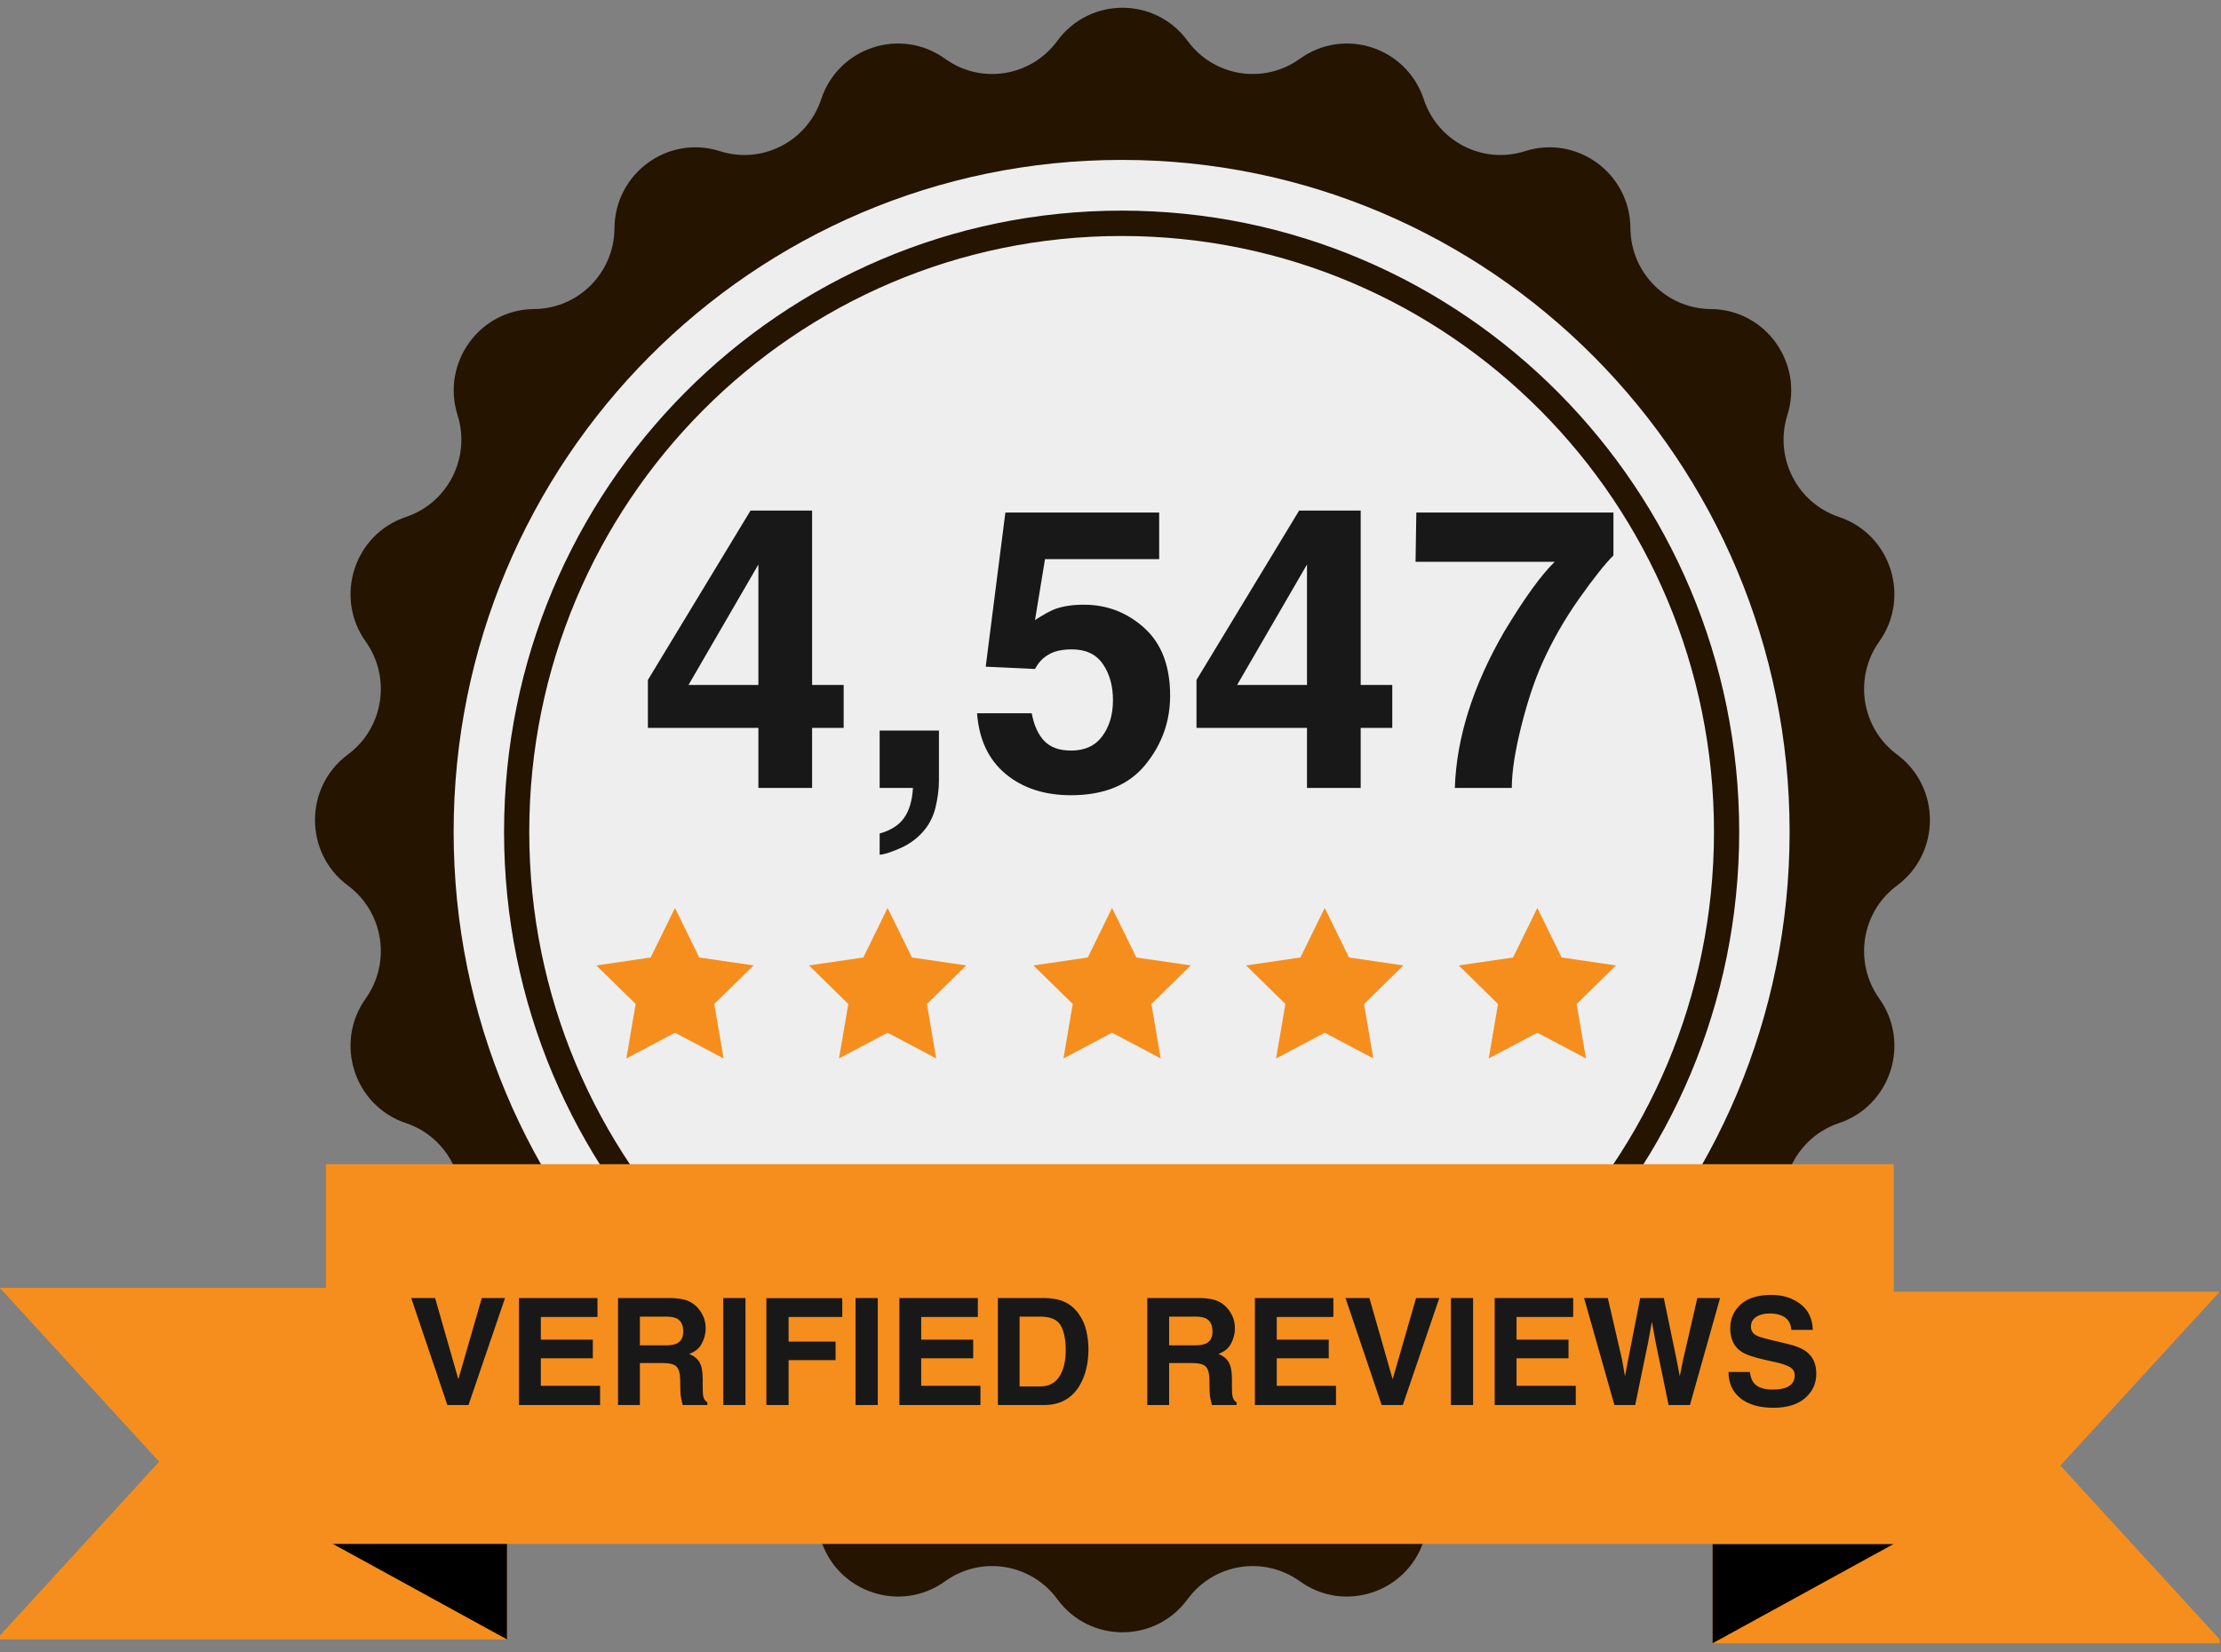
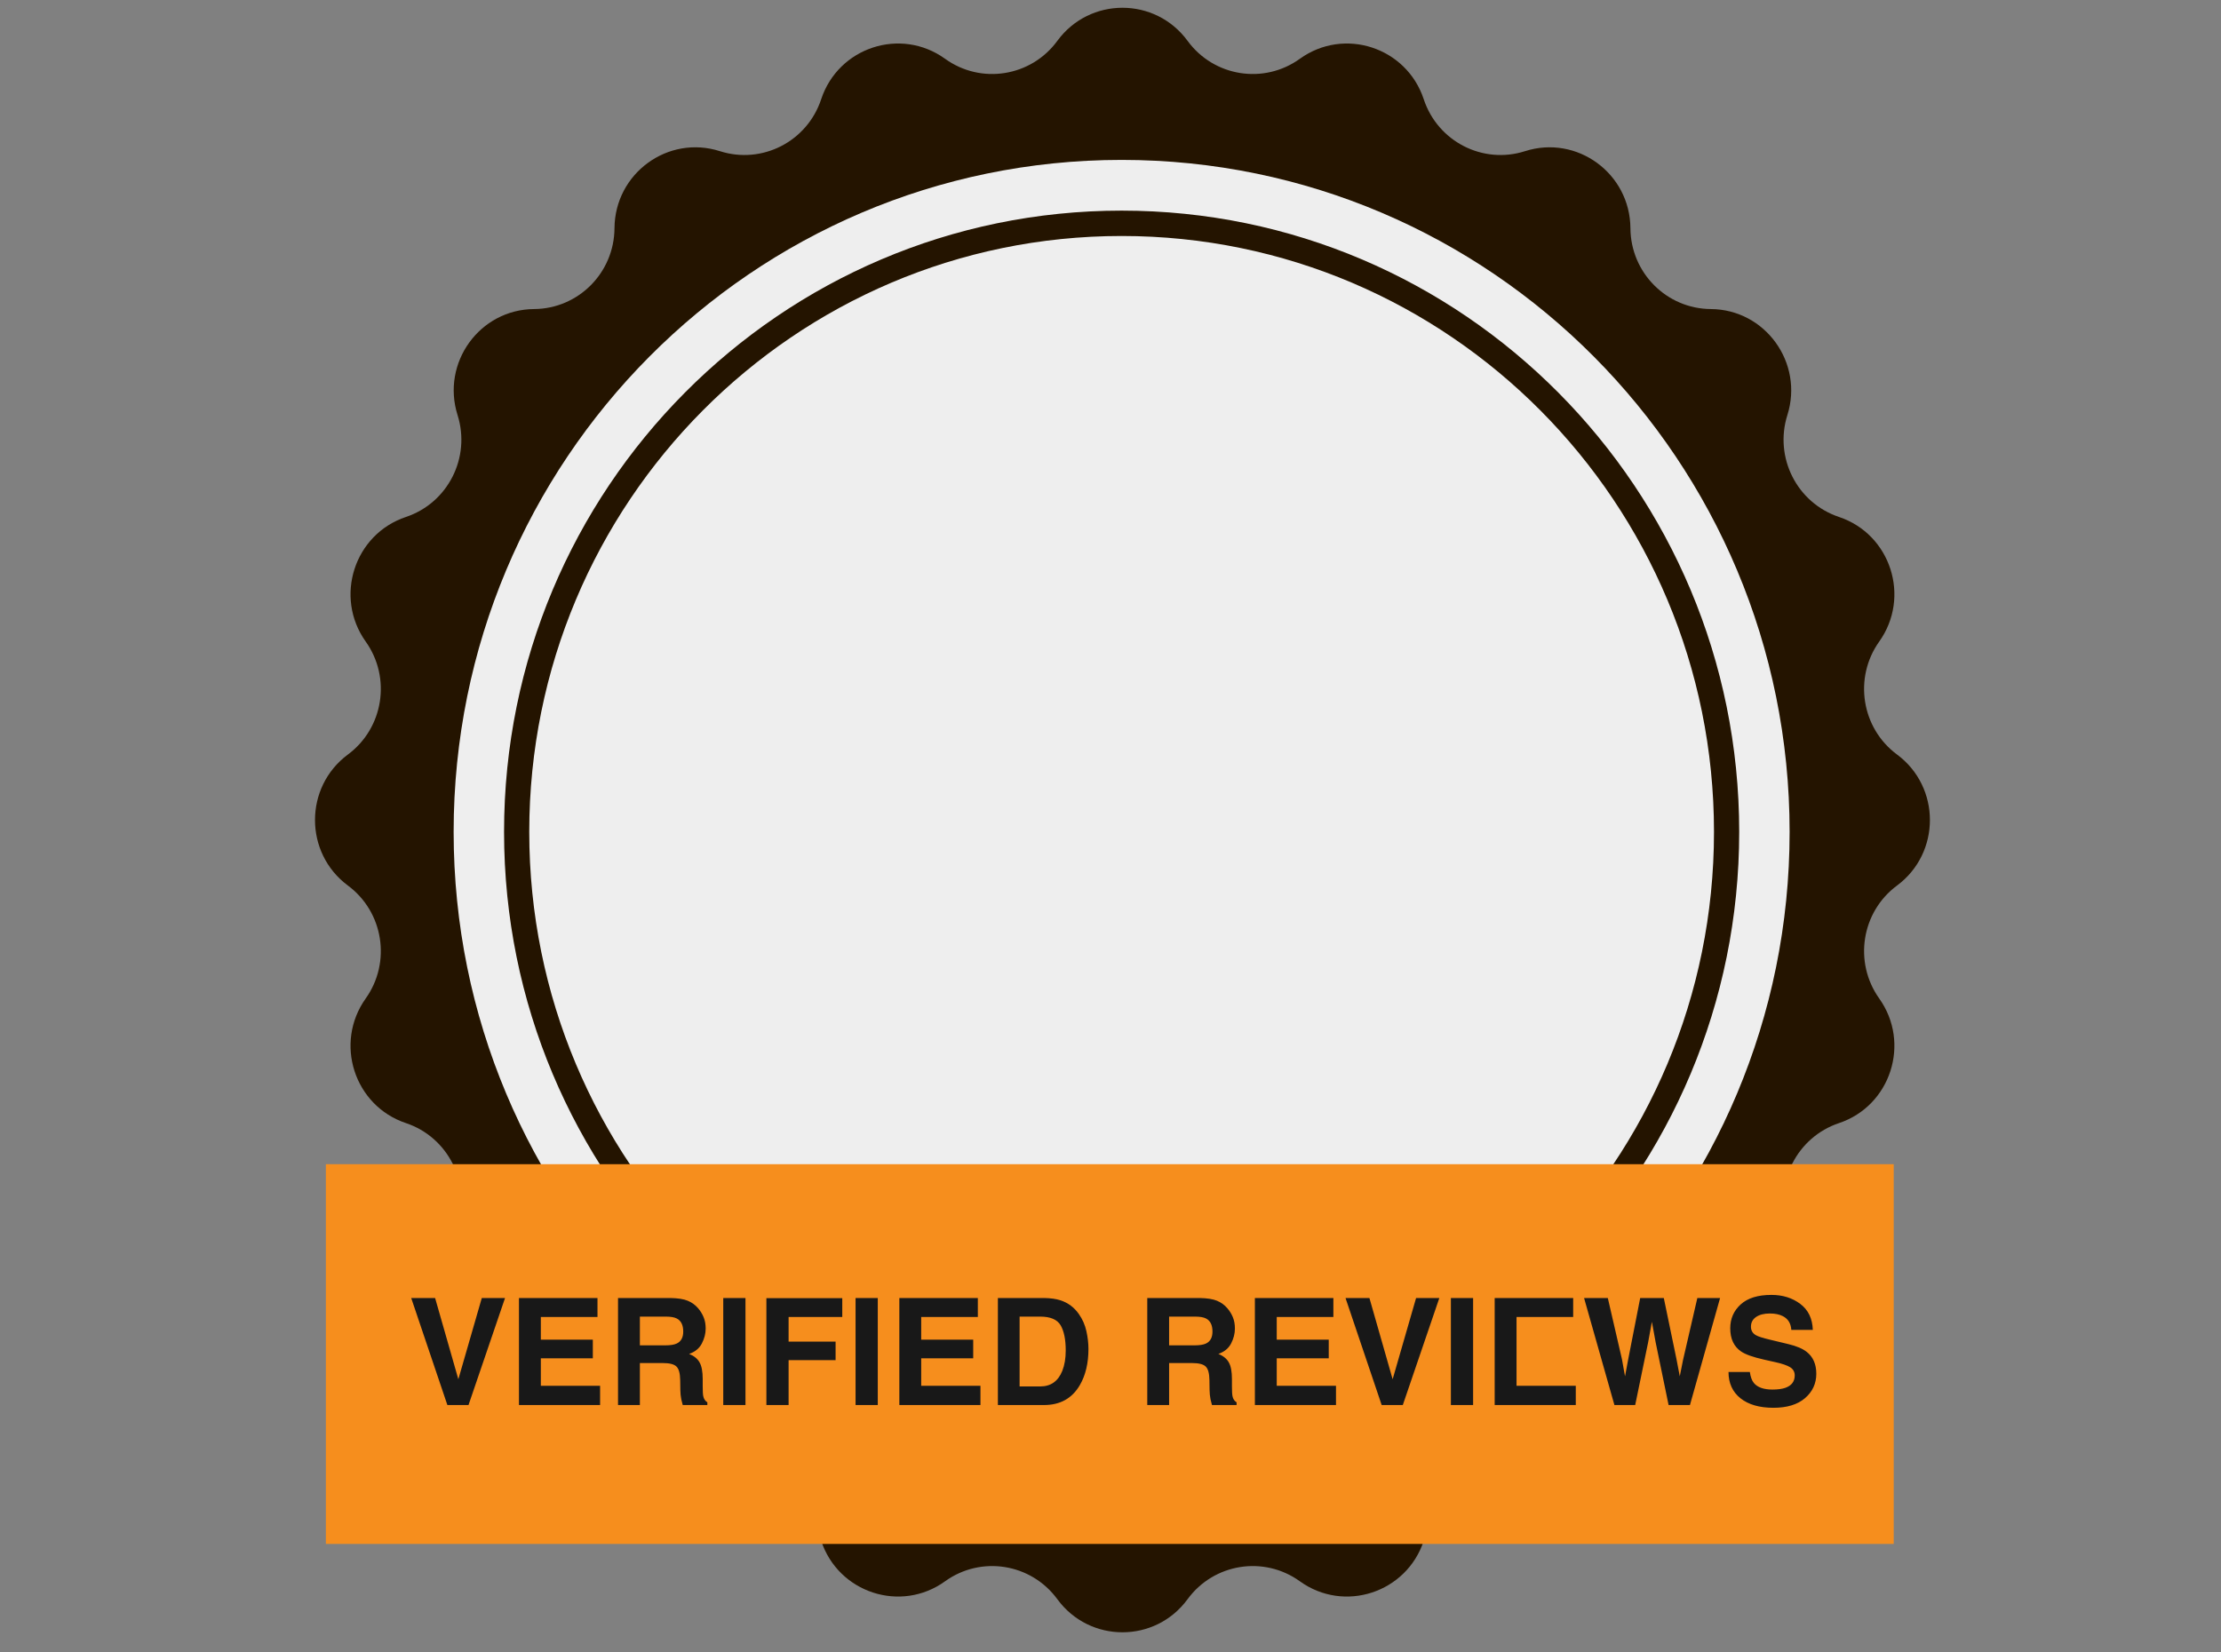
<svg xmlns="http://www.w3.org/2000/svg" fill="none" viewBox="0 0 125 93" height="93" width="125">
  <rect x="0" y="0" width="125" height="93" fill="#808080" stroke="none" />
  <path fill="#241400" d="M106.765 42.475C104.759 40.988 104.314 38.155 105.764 36.118C107.551 33.608 106.411 30.075 103.499 29.102C101.135 28.311 99.841 25.756 100.595 23.367C101.523 20.424 99.353 17.419 96.285 17.398C93.794 17.381 91.778 15.354 91.762 12.847C91.741 9.76 88.754 7.576 85.83 8.51C83.456 9.27 80.916 7.967 80.13 5.588C79.163 2.659 75.651 1.511 73.157 3.309C71.132 4.768 68.317 4.32 66.839 2.301C65.019 -0.184 61.327 -0.184 59.507 2.301C58.029 4.32 55.214 4.768 53.19 3.309C50.695 1.511 47.184 2.659 46.216 5.588C45.43 7.967 42.891 9.27 40.516 8.51C37.592 7.576 34.605 9.76 34.584 12.847C34.568 15.354 32.553 17.381 30.061 17.398C26.994 17.419 24.823 20.424 25.752 23.367C26.506 25.756 25.212 28.311 22.848 29.102C19.936 30.075 18.795 33.608 20.582 36.118C22.032 38.155 21.586 40.988 19.581 42.475C17.111 44.306 17.111 48.021 19.581 49.853C21.586 51.34 22.032 54.172 20.582 56.21C18.795 58.72 19.936 62.253 22.848 63.226C25.212 64.017 26.506 66.572 25.752 68.961C24.823 71.903 26.994 74.909 30.061 74.93C32.553 74.947 34.568 76.975 34.584 79.482C34.605 82.569 37.592 84.752 40.516 83.818C42.891 83.059 45.43 84.362 46.216 86.74C47.184 89.669 50.695 90.817 53.19 89.019C55.214 87.56 58.029 88.009 59.507 90.026C61.327 92.512 65.019 92.512 66.839 90.026C68.317 88.009 71.132 87.56 73.157 89.019C75.651 90.817 79.163 89.669 80.13 86.74C80.916 84.362 83.456 83.059 85.83 83.818C88.754 84.752 91.741 82.569 91.762 79.482C91.778 76.975 93.794 74.947 96.285 74.93C99.353 74.909 101.523 71.903 100.595 68.961C99.841 66.572 101.135 64.017 103.499 63.226C106.411 62.253 107.551 58.72 105.764 56.21C104.314 54.172 104.759 51.34 106.765 49.853C109.235 48.021 109.235 44.306 106.765 42.475Z" clip-rule="evenodd" fill-rule="evenodd" />
  <path fill="#EEEEEE" d="M63.126 84.659C83.889 84.659 100.721 67.722 100.721 46.83C100.721 25.938 83.889 9.002 63.126 9.002C42.363 9.002 25.531 25.938 25.531 46.83C25.531 67.722 42.363 84.659 63.126 84.659Z" />
  <path fill="#241400" d="M63.126 81.804C82.323 81.804 97.884 66.146 97.884 46.831C97.884 27.515 82.323 11.857 63.126 11.857C43.93 11.857 28.369 27.515 28.369 46.831C28.369 66.146 43.93 81.804 63.126 81.804ZM63.126 80.376C81.539 80.376 96.465 65.358 96.465 46.831C96.465 28.304 81.539 13.285 63.126 13.285C44.714 13.285 29.787 28.304 29.787 46.831C29.787 65.358 44.714 80.376 63.126 80.376Z" clip-rule="evenodd" fill-rule="evenodd" />
-   <path fill="#181818" d="M47.482 38.56V40.976H45.706V44.356H42.683V40.976H36.464V38.278L42.239 28.745H45.706V38.56H47.482ZM38.75 38.56H42.683V31.778L38.75 38.56ZM52.65 45.461C52.52 45.995 52.278 46.458 51.924 46.848C51.541 47.267 51.09 47.581 50.57 47.79C50.057 48.007 49.703 48.115 49.508 48.115V46.923C50.129 46.75 50.584 46.461 50.873 46.057C51.169 45.652 51.339 45.085 51.382 44.356H49.508V41.127H52.845V43.922C52.845 44.414 52.78 44.926 52.65 45.461ZM60.32 36.556C59.944 36.556 59.62 36.603 59.345 36.696C58.861 36.87 58.496 37.191 58.251 37.661L55.477 37.531L56.583 28.853H65.239V31.475H58.814L58.251 34.909C58.728 34.598 59.099 34.392 59.367 34.291C59.815 34.125 60.36 34.042 61.003 34.042C62.303 34.042 63.437 34.479 64.404 35.353C65.372 36.227 65.856 37.498 65.856 39.166C65.856 40.618 65.39 41.915 64.459 43.056C63.527 44.197 62.133 44.767 60.277 44.767C58.782 44.767 57.554 44.367 56.593 43.565C55.633 42.763 55.098 41.626 54.99 40.152H58.067C58.19 40.824 58.424 41.344 58.771 41.712C59.118 42.074 59.623 42.254 60.288 42.254C61.053 42.254 61.635 41.987 62.032 41.452C62.436 40.911 62.639 40.232 62.639 39.416C62.639 38.614 62.451 37.939 62.075 37.39C61.7 36.834 61.115 36.556 60.32 36.556ZM78.358 38.56V40.976H76.581V44.356H73.559V40.976H67.34V38.278L73.115 28.745H76.581V38.56H78.358ZM69.626 38.56H73.559V31.778L69.626 38.56ZM88.878 33.696C88.054 34.866 87.365 36.072 86.808 37.314C86.368 38.289 85.971 39.481 85.617 40.889C85.263 42.297 85.086 43.453 85.086 44.356H81.879C81.973 41.539 82.897 38.61 84.653 35.57C85.786 33.685 86.736 32.37 87.502 31.626H79.669L79.712 28.853H90.806V31.269C90.344 31.724 89.701 32.533 88.878 33.696Z" />
-   <path fill="#F68E1D" d="M37.988 58.138L35.253 59.585L35.775 56.52L33.562 54.349L36.62 53.902L37.988 51.113L39.356 53.902L42.415 54.349L40.201 56.52L40.724 59.585L37.988 58.138ZM86.524 58.138L83.788 59.585L84.311 56.52L82.097 54.349L85.156 53.902L86.524 51.113L87.891 53.902L90.95 54.349L88.737 56.52L89.259 59.585L86.524 58.138ZM74.556 58.138L71.82 59.585L72.343 56.52L70.13 54.349L73.188 53.902L74.556 51.113L75.924 53.902L78.982 54.349L76.769 56.52L77.292 59.585L74.556 58.138ZM62.588 58.138L59.853 59.585L60.375 56.52L58.162 54.349L61.221 53.902L62.588 51.113L63.956 53.902L67.015 54.349L64.802 56.52L65.324 59.585L62.588 58.138ZM49.956 58.138L47.22 59.585L47.743 56.52L45.53 54.349L48.588 53.902L49.956 51.113L51.324 53.902L54.382 54.349L52.169 56.52L52.691 59.585L49.956 58.138Z" />
-   <path fill="#F68E1D" d="M-0.005 72.503L8.96 82.288L-0.005 92.073V92.291H28.534V72.503H-0.005ZM124.925 72.72L115.96 82.505L124.925 92.29V92.509H96.386V72.72H124.925Z" clip-rule="evenodd" fill-rule="evenodd" />
-   <path fill="black" d="M18.34 86.698L28.534 92.291V86.698H18.34ZM106.58 86.916L96.386 92.509V86.916H106.58Z" clip-rule="evenodd" fill-rule="evenodd" />
  <path fill="#F68E1D" d="M18.34 86.916H106.58V65.539H18.34V86.916Z" clip-rule="evenodd" fill-rule="evenodd" />
-   <path fill="#181818" d="M23.143 73.072H24.488L25.796 77.646L27.116 73.072H28.424L26.368 79.097H25.179L23.143 73.072ZM33.365 76.465H30.439V78.014H33.774V79.097H29.208V73.072H33.627V74.139H30.439V75.418H33.365V76.465ZM37.313 76.734H36.013V79.097H34.783V73.072H37.738C38.16 73.081 38.485 73.132 38.711 73.228C38.94 73.323 39.133 73.463 39.291 73.649C39.422 73.801 39.525 73.97 39.602 74.156C39.678 74.341 39.716 74.552 39.716 74.789C39.716 75.075 39.644 75.357 39.499 75.635C39.355 75.91 39.117 76.105 38.784 76.219C39.062 76.331 39.258 76.49 39.373 76.698C39.49 76.902 39.549 77.215 39.549 77.638V78.042C39.549 78.317 39.559 78.504 39.581 78.602C39.614 78.757 39.69 78.872 39.81 78.945V79.097H38.425C38.386 78.963 38.359 78.856 38.343 78.774C38.31 78.605 38.292 78.432 38.29 78.255L38.282 77.695C38.276 77.311 38.205 77.055 38.069 76.927C37.935 76.798 37.684 76.734 37.313 76.734ZM38.077 75.639C38.328 75.525 38.453 75.299 38.453 74.961C38.453 74.596 38.332 74.35 38.09 74.225C37.953 74.154 37.749 74.119 37.476 74.119H36.013V75.737H37.44C37.723 75.737 37.935 75.704 38.077 75.639ZM40.705 73.072H41.956V79.097H40.705V73.072ZM47.404 74.139H44.383V75.525H47.028V76.571H44.383V79.097H43.133V73.081H47.404V74.139ZM48.152 73.072H49.402V79.097H48.152V73.072ZM54.773 76.465H51.846V78.014H55.181V79.097H50.616V73.072H55.034V74.139H51.846V75.418H54.773V76.465ZM58.758 79.097H56.162V73.072H58.758C59.131 73.078 59.441 73.121 59.689 73.203C60.112 73.342 60.454 73.597 60.715 73.968C60.925 74.267 61.068 74.591 61.144 74.94C61.221 75.289 61.259 75.621 61.259 75.937C61.259 76.739 61.098 77.417 60.776 77.973C60.341 78.722 59.668 79.097 58.758 79.097ZM59.694 74.609C59.5 74.282 59.117 74.119 58.545 74.119H57.384V78.05H58.545C59.139 78.05 59.553 77.757 59.788 77.172C59.916 76.85 59.98 76.467 59.98 76.023C59.98 75.41 59.884 74.939 59.694 74.609ZM67.099 76.734H65.799V79.097H64.569V73.072H67.524C67.947 73.081 68.271 73.132 68.497 73.228C68.726 73.323 68.919 73.463 69.077 73.649C69.208 73.801 69.312 73.97 69.388 74.156C69.464 74.341 69.502 74.552 69.502 74.789C69.502 75.075 69.43 75.357 69.286 75.635C69.141 75.91 68.903 76.105 68.57 76.219C68.848 76.331 69.045 76.49 69.159 76.698C69.276 76.902 69.335 77.215 69.335 77.638V78.042C69.335 78.317 69.346 78.504 69.367 78.602C69.4 78.757 69.476 78.872 69.596 78.945V79.097H68.211C68.173 78.963 68.145 78.856 68.129 78.774C68.096 78.605 68.079 78.432 68.076 78.255L68.068 77.695C68.062 77.311 67.992 77.055 67.855 76.927C67.722 76.798 67.47 76.734 67.099 76.734ZM67.863 75.639C68.114 75.525 68.239 75.299 68.239 74.961C68.239 74.596 68.118 74.35 67.876 74.225C67.739 74.154 67.535 74.119 67.263 74.119H65.799V75.737H67.226C67.509 75.737 67.722 75.704 67.863 75.639ZM74.783 76.465H71.856V78.014H75.191V79.097H70.626V73.072H75.044V74.139H71.856V75.418H74.783V76.465ZM75.727 73.072H77.072L78.379 77.646L79.699 73.072H81.007L78.951 79.097H77.762L75.727 73.072ZM81.657 73.072H82.908V79.097H81.657V73.072ZM88.278 76.465H85.352V78.014H88.687V79.097H84.122V73.072H88.54V74.139H85.352V75.418H88.278V76.465ZM95.528 73.072H96.808L95.112 79.097H93.91L93.183 75.574L92.97 74.409L92.757 75.574L92.03 79.097H90.861L89.153 73.072H90.489L91.286 76.522L91.458 77.482L91.633 76.542L92.312 73.072H93.64L94.356 76.522L94.539 77.482L94.723 76.559L95.528 73.072ZM99.758 78.226C100.056 78.226 100.297 78.193 100.482 78.128C100.833 78.003 101.009 77.77 101.009 77.429C101.009 77.23 100.922 77.076 100.748 76.967C100.573 76.861 100.299 76.767 99.926 76.685L99.288 76.542C98.662 76.401 98.229 76.247 97.989 76.081C97.583 75.802 97.38 75.368 97.38 74.777C97.38 74.237 97.576 73.789 97.968 73.432C98.361 73.075 98.937 72.897 99.697 72.897C100.332 72.897 100.873 73.066 101.32 73.403C101.769 73.739 102.005 74.226 102.027 74.867H100.817C100.795 74.504 100.637 74.247 100.343 74.094C100.147 73.993 99.903 73.943 99.611 73.943C99.287 73.943 99.028 74.008 98.835 74.139C98.641 74.27 98.545 74.453 98.545 74.687C98.545 74.902 98.64 75.063 98.831 75.169C98.953 75.24 99.215 75.323 99.615 75.418L100.654 75.668C101.109 75.777 101.452 75.922 101.684 76.105C102.043 76.388 102.223 76.798 102.223 77.335C102.223 77.886 102.012 78.343 101.59 78.708C101.17 79.071 100.576 79.252 99.808 79.252C99.023 79.252 98.406 79.073 97.956 78.717C97.507 78.357 97.282 77.864 97.282 77.237H98.483C98.522 77.512 98.596 77.718 98.708 77.854C98.912 78.102 99.263 78.226 99.758 78.226Z" />
+   <path fill="#181818" d="M23.143 73.072H24.488L25.796 77.646L27.116 73.072H28.424L26.368 79.097H25.179L23.143 73.072ZM33.365 76.465H30.439V78.014H33.774V79.097H29.208V73.072H33.627V74.139H30.439V75.418H33.365V76.465ZM37.313 76.734H36.013V79.097H34.783V73.072H37.738C38.16 73.081 38.485 73.132 38.711 73.228C38.94 73.323 39.133 73.463 39.291 73.649C39.422 73.801 39.525 73.97 39.602 74.156C39.678 74.341 39.716 74.552 39.716 74.789C39.716 75.075 39.644 75.357 39.499 75.635C39.355 75.91 39.117 76.105 38.784 76.219C39.062 76.331 39.258 76.49 39.373 76.698C39.49 76.902 39.549 77.215 39.549 77.638V78.042C39.549 78.317 39.559 78.504 39.581 78.602C39.614 78.757 39.69 78.872 39.81 78.945V79.097H38.425C38.386 78.963 38.359 78.856 38.343 78.774C38.31 78.605 38.292 78.432 38.29 78.255L38.282 77.695C38.276 77.311 38.205 77.055 38.069 76.927C37.935 76.798 37.684 76.734 37.313 76.734ZM38.077 75.639C38.328 75.525 38.453 75.299 38.453 74.961C38.453 74.596 38.332 74.35 38.09 74.225C37.953 74.154 37.749 74.119 37.476 74.119H36.013V75.737H37.44C37.723 75.737 37.935 75.704 38.077 75.639ZM40.705 73.072H41.956V79.097H40.705V73.072ZM47.404 74.139H44.383V75.525H47.028V76.571H44.383V79.097H43.133V73.081H47.404V74.139ZM48.152 73.072H49.402V79.097H48.152V73.072ZM54.773 76.465H51.846V78.014H55.181V79.097H50.616V73.072H55.034V74.139H51.846V75.418H54.773V76.465ZM58.758 79.097H56.162V73.072H58.758C59.131 73.078 59.441 73.121 59.689 73.203C60.112 73.342 60.454 73.597 60.715 73.968C60.925 74.267 61.068 74.591 61.144 74.94C61.221 75.289 61.259 75.621 61.259 75.937C61.259 76.739 61.098 77.417 60.776 77.973C60.341 78.722 59.668 79.097 58.758 79.097ZM59.694 74.609C59.5 74.282 59.117 74.119 58.545 74.119H57.384V78.05H58.545C59.139 78.05 59.553 77.757 59.788 77.172C59.916 76.85 59.98 76.467 59.98 76.023C59.98 75.41 59.884 74.939 59.694 74.609ZM67.099 76.734H65.799V79.097H64.569V73.072H67.524C67.947 73.081 68.271 73.132 68.497 73.228C68.726 73.323 68.919 73.463 69.077 73.649C69.208 73.801 69.312 73.97 69.388 74.156C69.464 74.341 69.502 74.552 69.502 74.789C69.502 75.075 69.43 75.357 69.286 75.635C69.141 75.91 68.903 76.105 68.57 76.219C68.848 76.331 69.045 76.49 69.159 76.698C69.276 76.902 69.335 77.215 69.335 77.638V78.042C69.335 78.317 69.346 78.504 69.367 78.602C69.4 78.757 69.476 78.872 69.596 78.945V79.097H68.211C68.173 78.963 68.145 78.856 68.129 78.774C68.096 78.605 68.079 78.432 68.076 78.255L68.068 77.695C68.062 77.311 67.992 77.055 67.855 76.927C67.722 76.798 67.47 76.734 67.099 76.734ZM67.863 75.639C68.114 75.525 68.239 75.299 68.239 74.961C68.239 74.596 68.118 74.35 67.876 74.225C67.739 74.154 67.535 74.119 67.263 74.119H65.799V75.737H67.226C67.509 75.737 67.722 75.704 67.863 75.639ZM74.783 76.465H71.856V78.014H75.191V79.097H70.626V73.072H75.044V74.139H71.856V75.418H74.783V76.465ZM75.727 73.072H77.072L78.379 77.646L79.699 73.072H81.007L78.951 79.097H77.762L75.727 73.072ZM81.657 73.072H82.908V79.097H81.657V73.072ZM88.278 76.465H85.352V78.014H88.687V79.097H84.122V73.072H88.54V74.139H85.352V75.418V76.465ZM95.528 73.072H96.808L95.112 79.097H93.91L93.183 75.574L92.97 74.409L92.757 75.574L92.03 79.097H90.861L89.153 73.072H90.489L91.286 76.522L91.458 77.482L91.633 76.542L92.312 73.072H93.64L94.356 76.522L94.539 77.482L94.723 76.559L95.528 73.072ZM99.758 78.226C100.056 78.226 100.297 78.193 100.482 78.128C100.833 78.003 101.009 77.77 101.009 77.429C101.009 77.23 100.922 77.076 100.748 76.967C100.573 76.861 100.299 76.767 99.926 76.685L99.288 76.542C98.662 76.401 98.229 76.247 97.989 76.081C97.583 75.802 97.38 75.368 97.38 74.777C97.38 74.237 97.576 73.789 97.968 73.432C98.361 73.075 98.937 72.897 99.697 72.897C100.332 72.897 100.873 73.066 101.32 73.403C101.769 73.739 102.005 74.226 102.027 74.867H100.817C100.795 74.504 100.637 74.247 100.343 74.094C100.147 73.993 99.903 73.943 99.611 73.943C99.287 73.943 99.028 74.008 98.835 74.139C98.641 74.27 98.545 74.453 98.545 74.687C98.545 74.902 98.64 75.063 98.831 75.169C98.953 75.24 99.215 75.323 99.615 75.418L100.654 75.668C101.109 75.777 101.452 75.922 101.684 76.105C102.043 76.388 102.223 76.798 102.223 77.335C102.223 77.886 102.012 78.343 101.59 78.708C101.17 79.071 100.576 79.252 99.808 79.252C99.023 79.252 98.406 79.073 97.956 78.717C97.507 78.357 97.282 77.864 97.282 77.237H98.483C98.522 77.512 98.596 77.718 98.708 77.854C98.912 78.102 99.263 78.226 99.758 78.226Z" />
</svg>